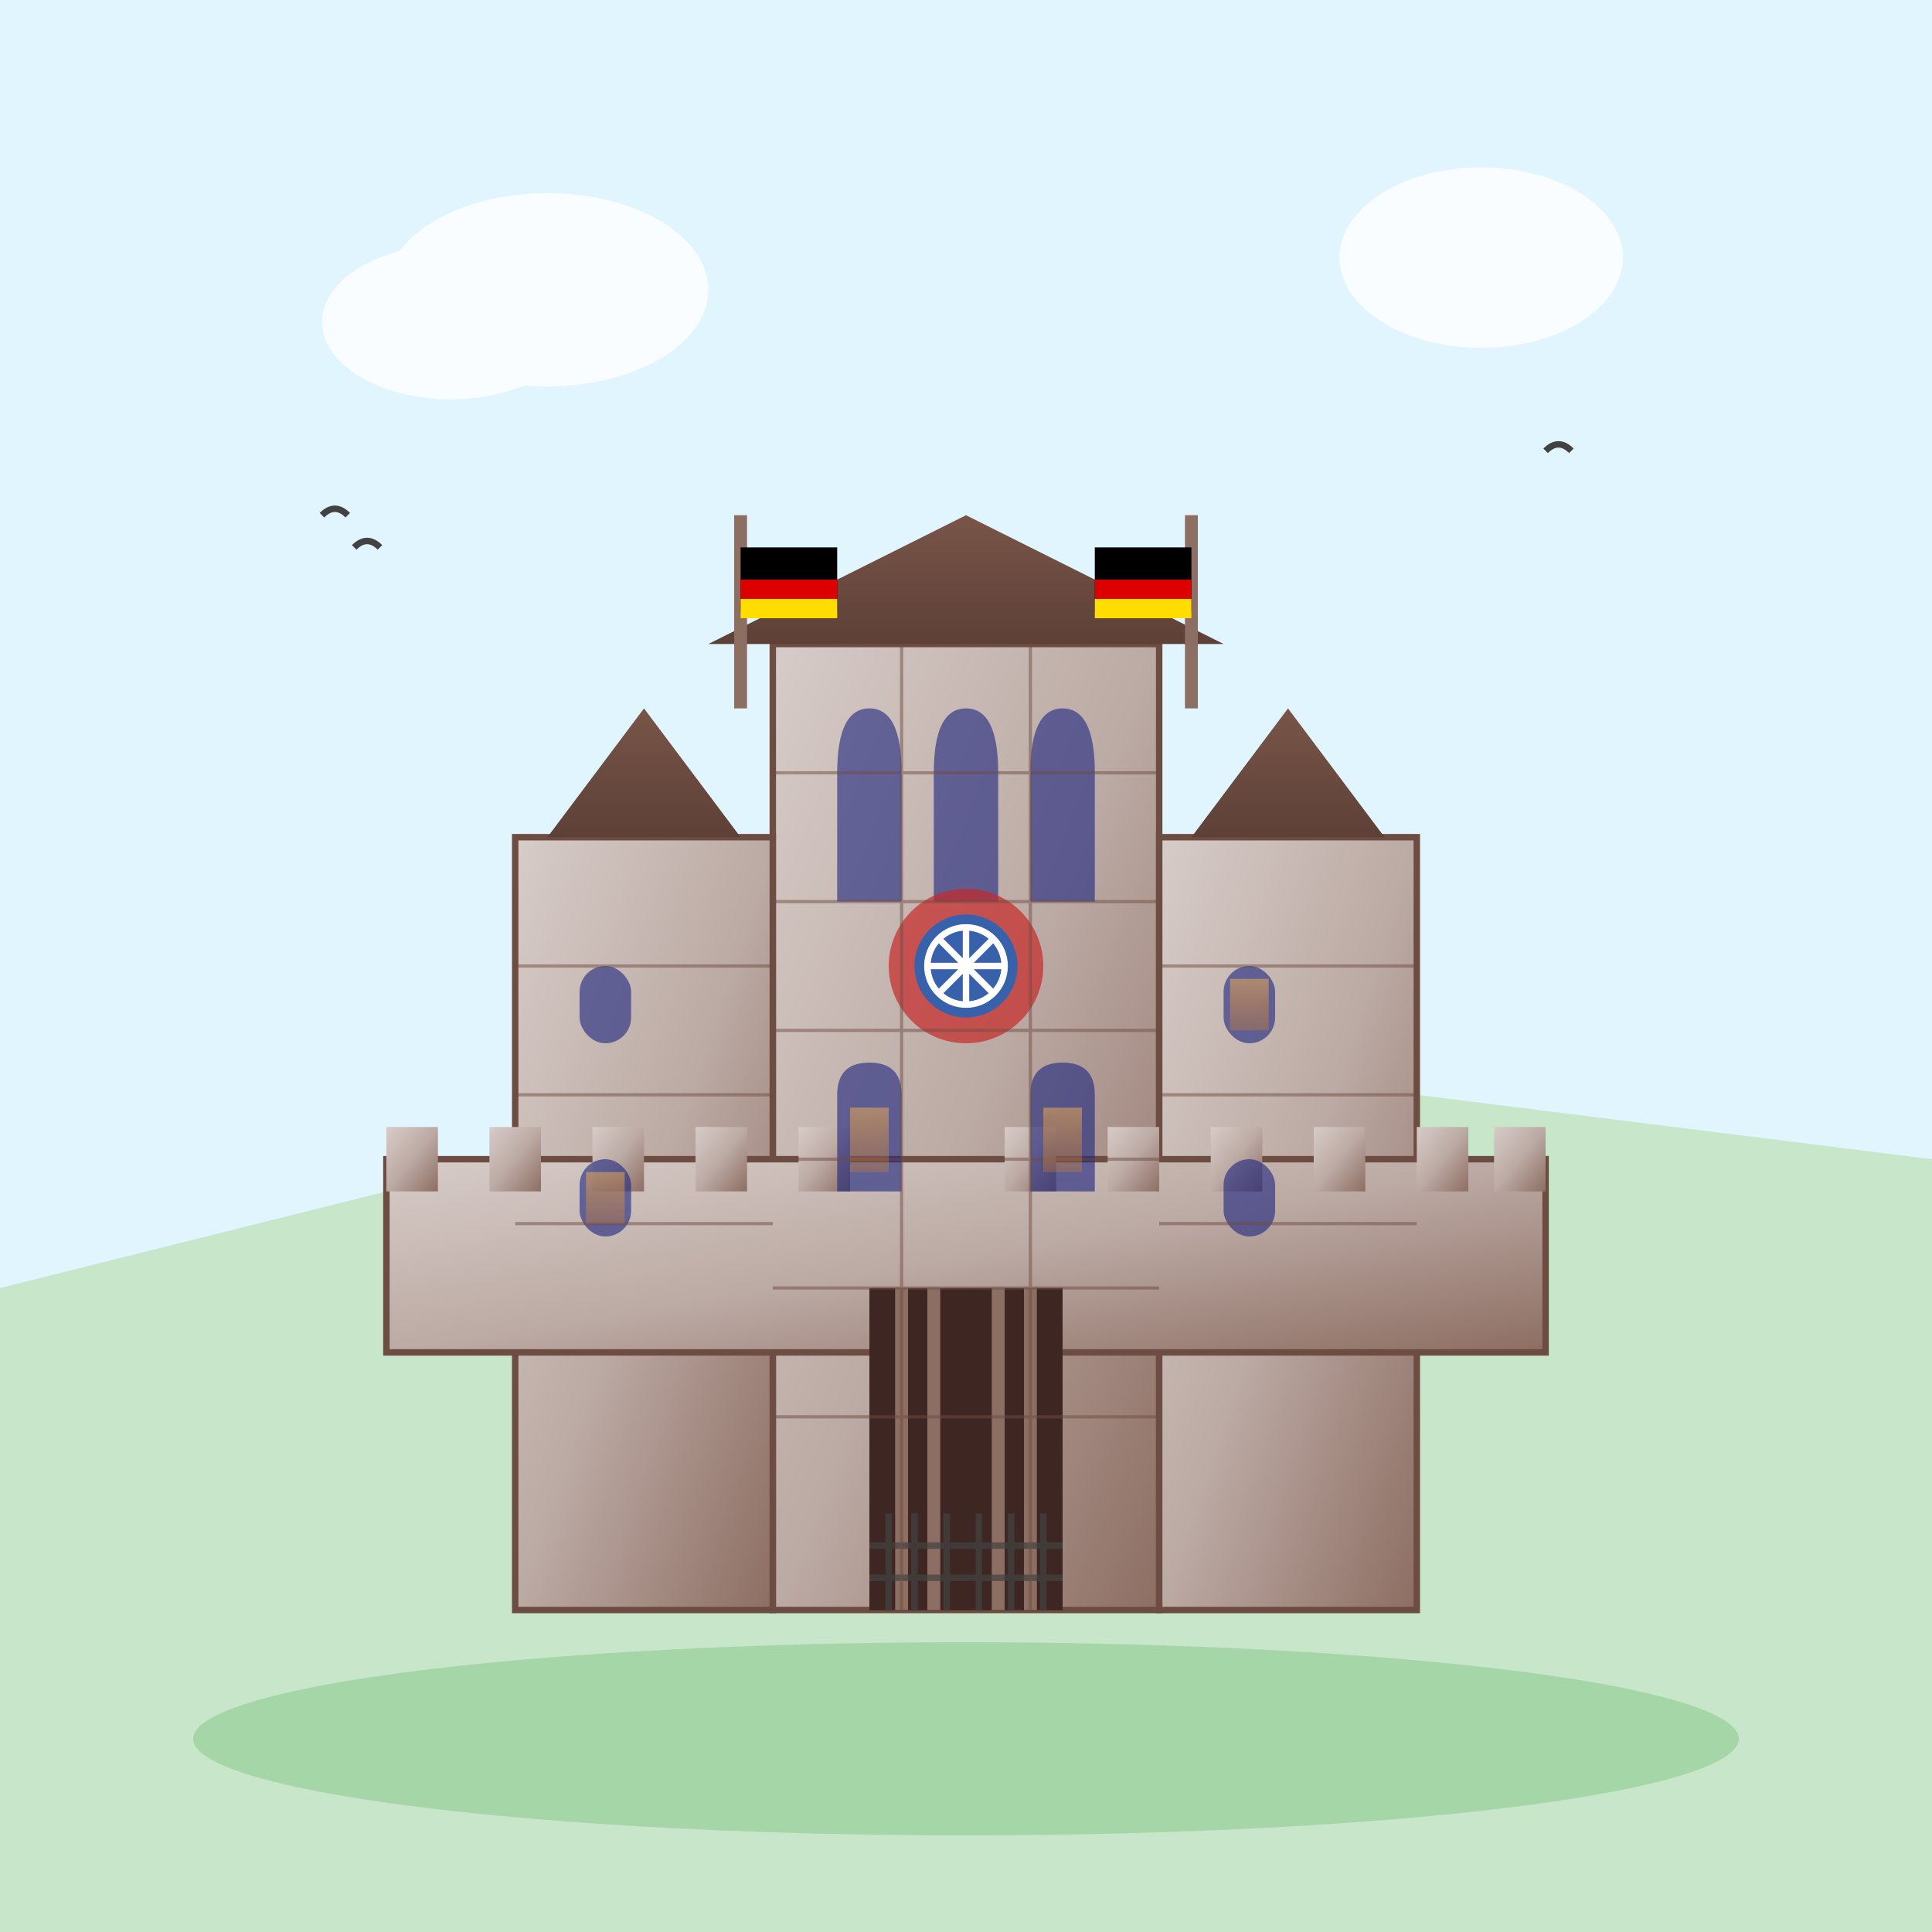
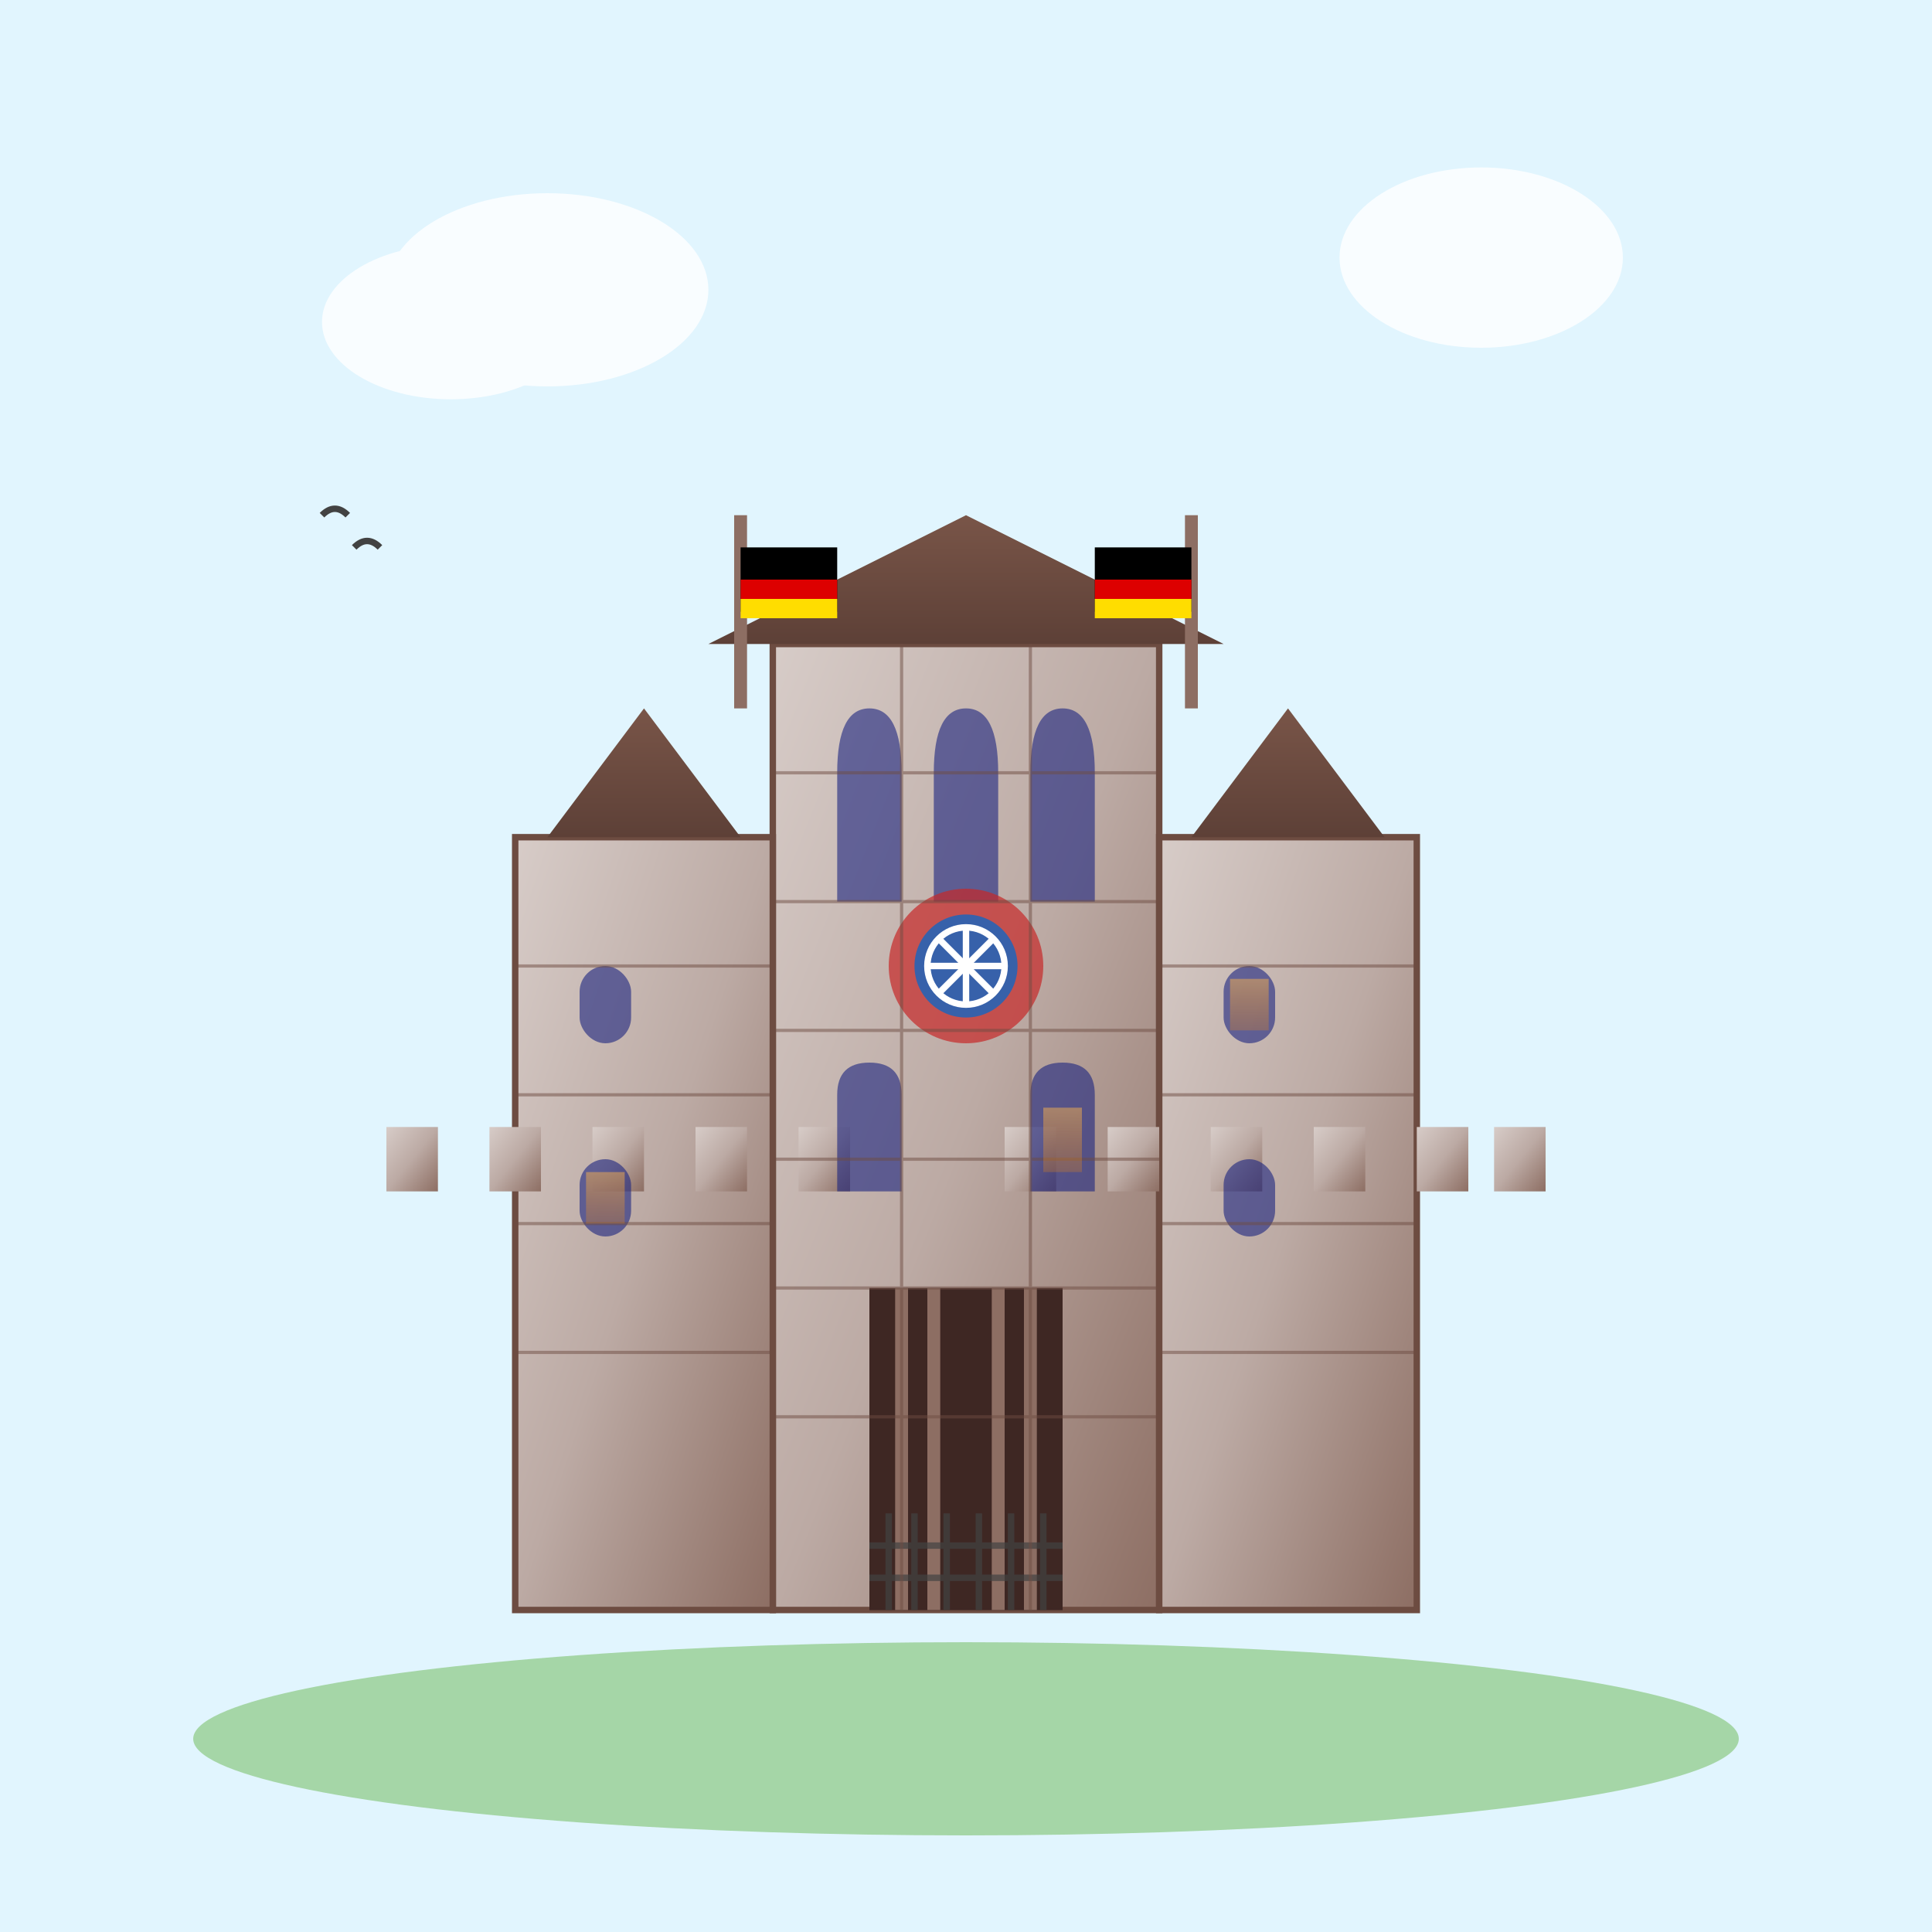
<svg xmlns="http://www.w3.org/2000/svg" width="300" height="300" viewBox="0 0 300 300" fill="none">
  <defs>
    <linearGradient id="stoneGradient" x1="0%" y1="0%" x2="100%" y2="100%">
      <stop offset="0%" style="stop-color:#d7ccc8;stop-opacity:1" />
      <stop offset="50%" style="stop-color:#bcaaa4;stop-opacity:1" />
      <stop offset="100%" style="stop-color:#8d6e63;stop-opacity:1" />
    </linearGradient>
    <linearGradient id="roofGradient" x1="0%" y1="0%" x2="0%" y2="100%">
      <stop offset="0%" style="stop-color:#795548;stop-opacity:1" />
      <stop offset="100%" style="stop-color:#5d4037;stop-opacity:1" />
    </linearGradient>
    <linearGradient id="windowGlow" x1="0%" y1="0%" x2="0%" y2="100%">
      <stop offset="0%" style="stop-color:#ffb74d;stop-opacity:0.8" />
      <stop offset="100%" style="stop-color:#ff8f00;stop-opacity:0.4" />
    </linearGradient>
  </defs>
  <rect width="300" height="300" fill="#e1f5fe" />
-   <polygon points="0,200 80,180 150,190 220,170 300,180 300,300 0,300" fill="#c8e6c9" />
  <ellipse cx="150" cy="270" rx="120" ry="15" fill="#a5d6a7" />
  <rect x="120" y="100" width="60" height="150" fill="url(#stoneGradient)" stroke="#6d4c41" stroke-width="1" />
  <polygon points="150,80 110,100 190,100" fill="url(#roofGradient)" />
  <rect x="80" y="130" width="40" height="120" fill="url(#stoneGradient)" stroke="#6d4c41" stroke-width="1" />
  <rect x="180" y="130" width="40" height="120" fill="url(#stoneGradient)" stroke="#6d4c41" stroke-width="1" />
  <polygon points="100,110 85,130 115,130" fill="url(#roofGradient)" />
  <polygon points="200,110 185,130 215,130" fill="url(#roofGradient)" />
-   <rect x="60" y="180" width="180" height="30" fill="url(#stoneGradient)" stroke="#6d4c41" stroke-width="1" />
  <g fill="url(#stoneGradient)">
    <rect x="60" y="175" width="8" height="10" />
    <rect x="76" y="175" width="8" height="10" />
    <rect x="92" y="175" width="8" height="10" />
    <rect x="108" y="175" width="8" height="10" />
    <rect x="124" y="175" width="8" height="10" />
    <rect x="156" y="175" width="8" height="10" />
    <rect x="172" y="175" width="8" height="10" />
    <rect x="188" y="175" width="8" height="10" />
    <rect x="204" y="175" width="8" height="10" />
    <rect x="220" y="175" width="8" height="10" />
    <rect x="232" y="175" width="8" height="10" />
  </g>
  <g fill="#1a237e" opacity="0.6">
    <path d="M 130 120 Q 130 110 135 110 Q 140 110 140 120 L 140 140 L 130 140 Z" />
    <path d="M 145 120 Q 145 110 150 110 Q 155 110 155 120 L 155 140 L 145 140 Z" />
    <path d="M 160 120 Q 160 110 165 110 Q 170 110 170 120 L 170 140 L 160 140 Z" />
    <path d="M 130 170 Q 130 165 135 165 Q 140 165 140 170 L 140 185 L 130 185 Z" />
    <path d="M 160 170 Q 160 165 165 165 Q 170 165 170 170 L 170 185 L 160 185 Z" />
  </g>
  <g fill="#1a237e" opacity="0.6">
    <rect x="90" y="150" width="8" height="12" rx="4" />
    <rect x="90" y="180" width="8" height="12" rx="4" />
    <rect x="190" y="150" width="8" height="12" rx="4" />
    <rect x="190" y="180" width="8" height="12" rx="4" />
  </g>
  <circle cx="150" cy="150" r="12" fill="#c62828" opacity="0.7" />
  <circle cx="150" cy="150" r="8" fill="#1565c0" opacity="0.8" />
  <g stroke="#ffffff" stroke-width="1" fill="none">
    <circle cx="150" cy="150" r="6" />
    <line x1="144" y1="150" x2="156" y2="150" />
    <line x1="150" y1="144" x2="150" y2="156" />
    <line x1="146" y1="146" x2="154" y2="154" />
    <line x1="154" y1="146" x2="146" y2="154" />
  </g>
  <rect x="135" y="200" width="30" height="50" fill="#3e2723" />
  <path d="M 135 225 Q 150 215 165 225 L 165 250 L 135 250 Z" fill="#3e2723" />
  <g stroke="#8d6e63" stroke-width="2" fill="none">
    <line x1="140" y1="200" x2="140" y2="250" />
    <line x1="145" y1="200" x2="145" y2="250" />
    <line x1="155" y1="200" x2="155" y2="250" />
    <line x1="160" y1="200" x2="160" y2="250" />
  </g>
  <g stroke="#424242" stroke-width="1" fill="none" opacity="0.7">
    <line x1="138" y1="235" x2="138" y2="250" />
    <line x1="142" y1="235" x2="142" y2="250" />
    <line x1="147" y1="235" x2="147" y2="250" />
    <line x1="152" y1="235" x2="152" y2="250" />
    <line x1="157" y1="235" x2="157" y2="250" />
    <line x1="162" y1="235" x2="162" y2="250" />
    <line x1="135" y1="240" x2="165" y2="240" />
    <line x1="135" y1="245" x2="165" y2="245" />
  </g>
  <g stroke="#6d4c41" stroke-width="0.5" fill="none" opacity="0.5">
    <line x1="120" y1="120" x2="180" y2="120" />
    <line x1="120" y1="140" x2="180" y2="140" />
    <line x1="120" y1="160" x2="180" y2="160" />
    <line x1="120" y1="180" x2="180" y2="180" />
    <line x1="120" y1="200" x2="180" y2="200" />
    <line x1="120" y1="220" x2="180" y2="220" />
    <line x1="140" y1="100" x2="140" y2="250" />
    <line x1="160" y1="100" x2="160" y2="250" />
    <line x1="80" y1="150" x2="120" y2="150" />
    <line x1="80" y1="170" x2="120" y2="170" />
    <line x1="80" y1="190" x2="120" y2="190" />
    <line x1="80" y1="210" x2="120" y2="210" />
    <line x1="180" y1="150" x2="220" y2="150" />
    <line x1="180" y1="170" x2="220" y2="170" />
    <line x1="180" y1="190" x2="220" y2="190" />
    <line x1="180" y1="210" x2="220" y2="210" />
  </g>
  <g>
    <line x1="115" y1="80" x2="115" y2="110" stroke="#8d6e63" stroke-width="2" />
    <line x1="185" y1="80" x2="185" y2="110" stroke="#8d6e63" stroke-width="2" />
    <rect x="115" y="85" width="15" height="10" fill="#000000" />
    <rect x="115" y="90" width="15" height="3" fill="#DD0000" />
    <rect x="115" y="93" width="15" height="3" fill="#FFDD00" />
    <rect x="170" y="85" width="15" height="10" fill="#000000" />
    <rect x="170" y="90" width="15" height="3" fill="#DD0000" />
    <rect x="170" y="93" width="15" height="3" fill="#FFDD00" />
  </g>
  <g stroke="#424242" stroke-width="1" fill="none">
    <path d="M 50 80 Q 52 78 54 80" />
    <path d="M 55 85 Q 57 83 59 85" />
-     <path d="M 240 70 Q 242 68 244 70" />
  </g>
  <g fill="#ffffff" opacity="0.8">
    <ellipse cx="70" cy="50" rx="20" ry="12" />
    <ellipse cx="85" cy="45" rx="25" ry="15" />
    <ellipse cx="230" cy="40" rx="22" ry="14" />
  </g>
  <g fill="url(#windowGlow)" opacity="0.6">
-     <rect x="132" y="172" width="6" height="10" />
    <rect x="162" y="172" width="6" height="10" />
    <rect x="91" y="182" width="6" height="8" />
    <rect x="191" y="152" width="6" height="8" />
  </g>
</svg>